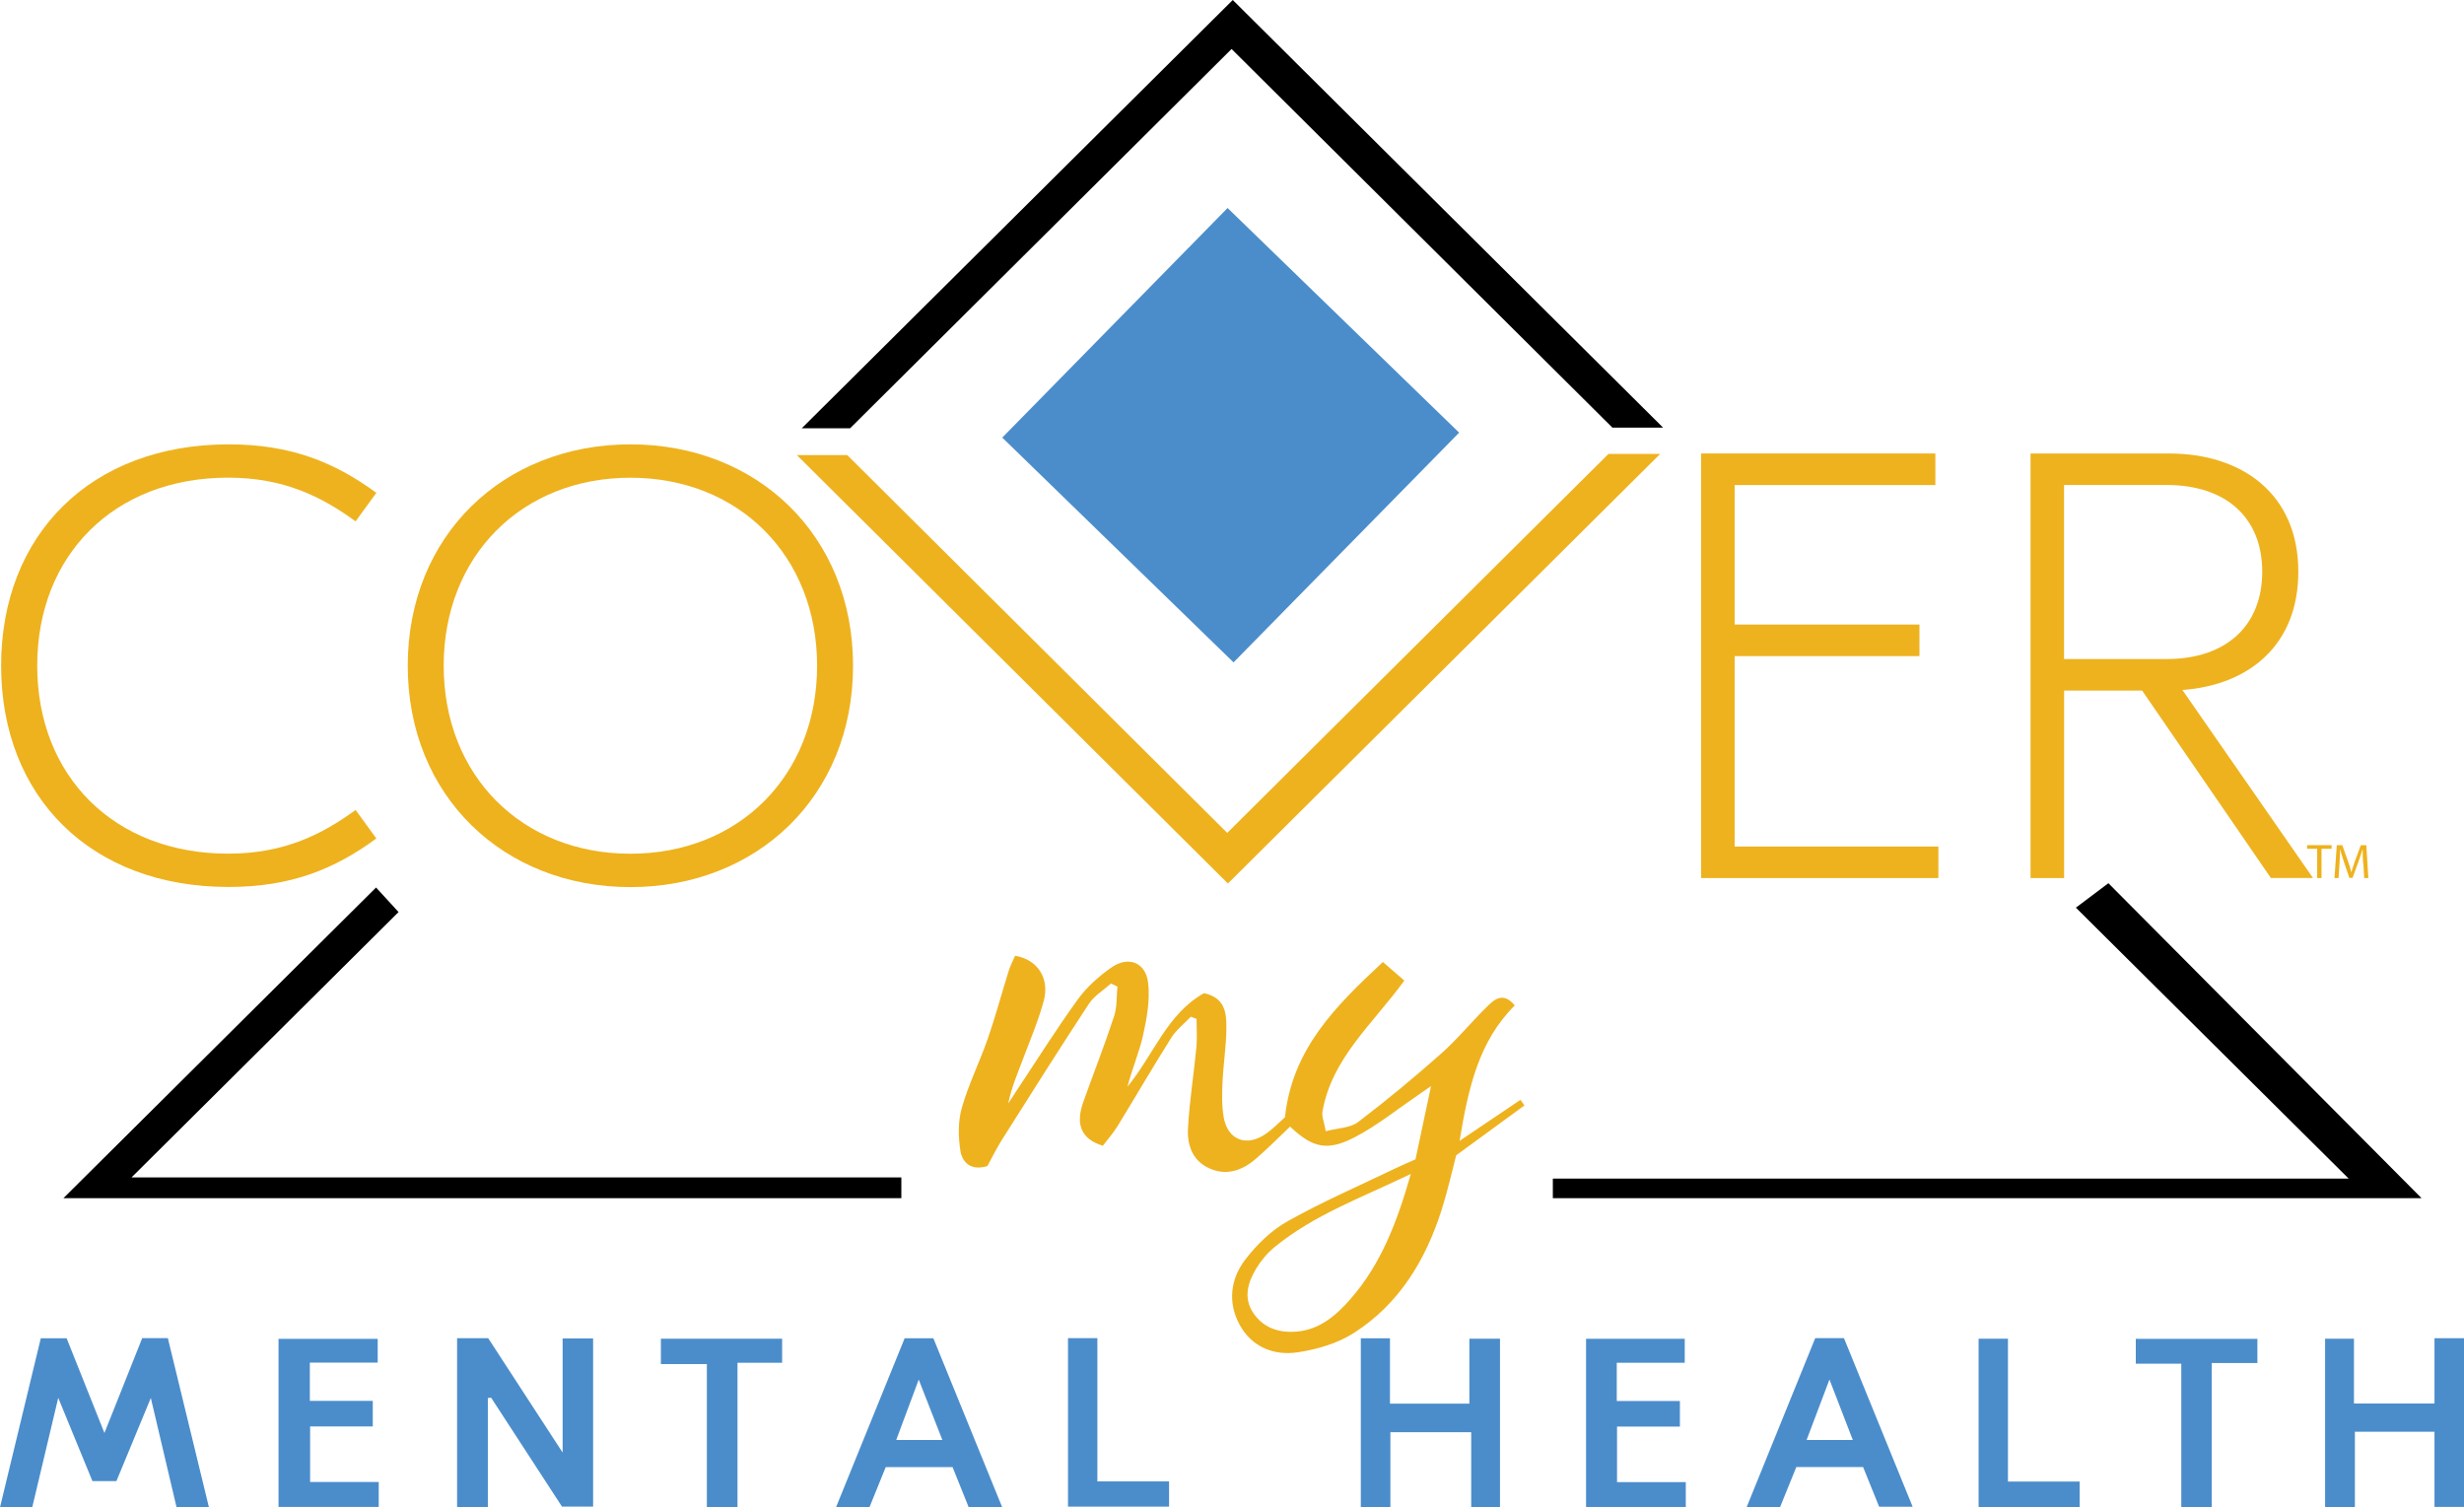
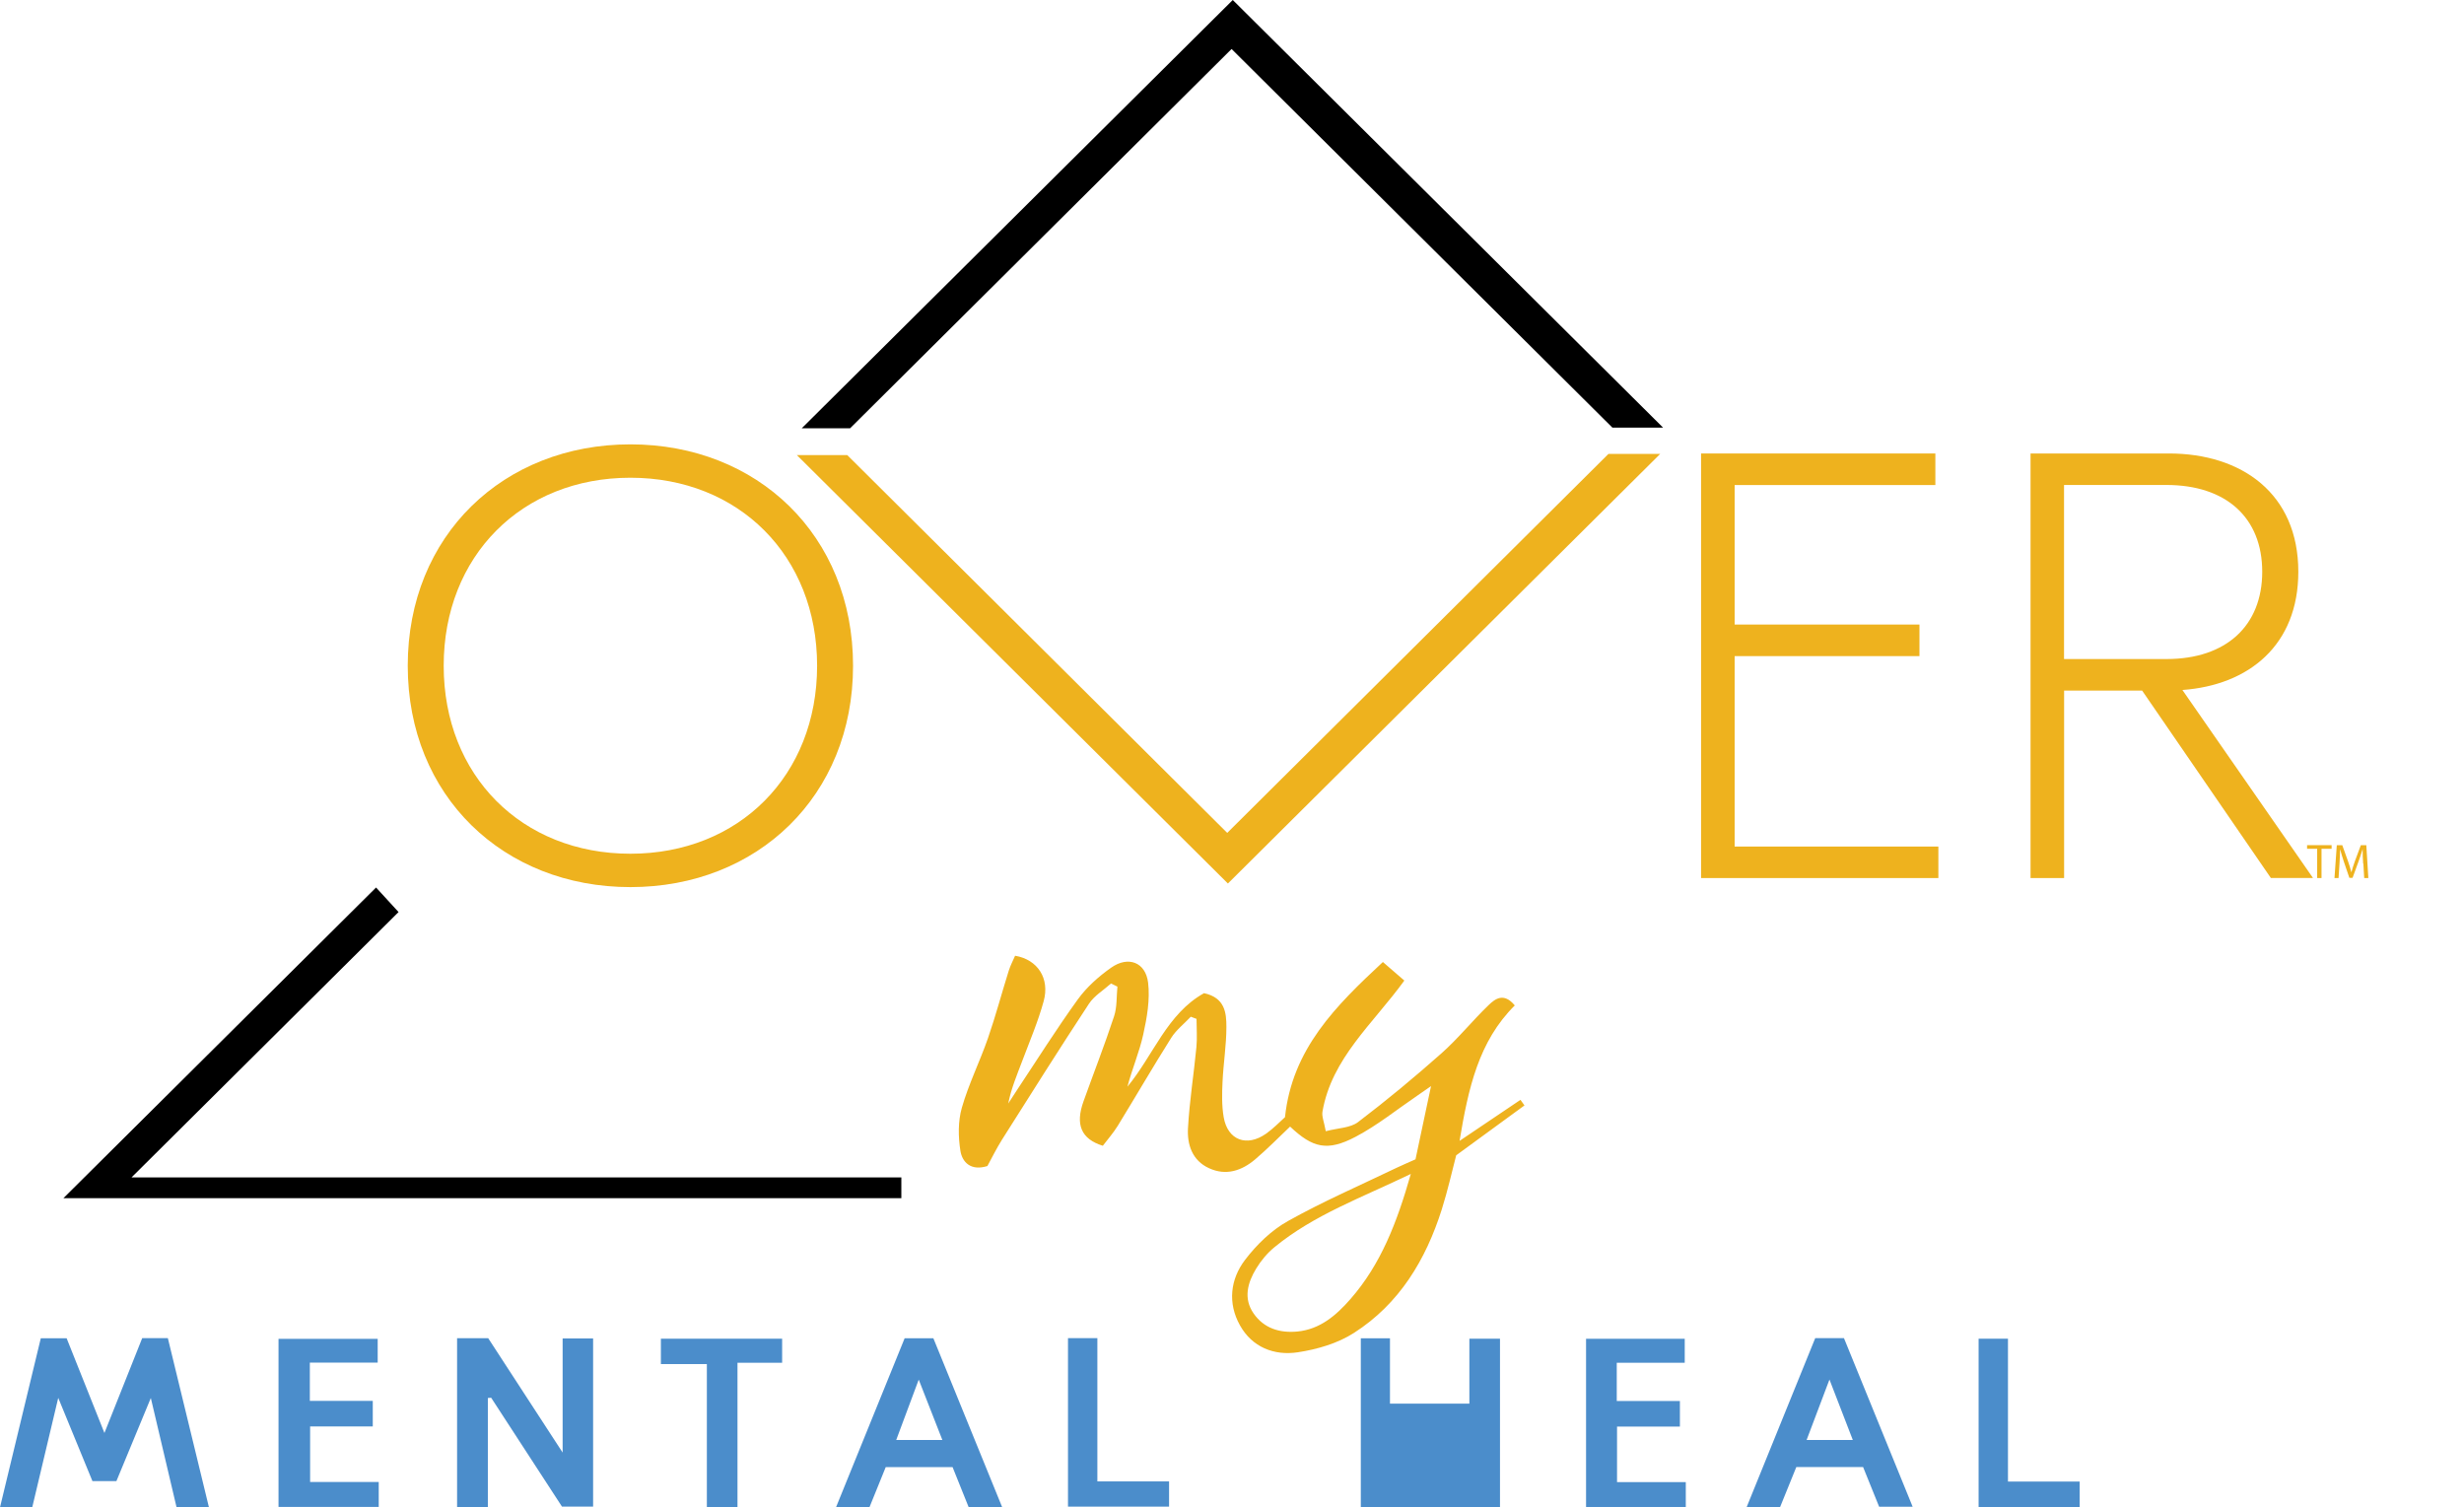
<svg xmlns="http://www.w3.org/2000/svg" width="170" height="104" viewBox="0 0 170 104" fill="none">
  <g clip-path="url(#clip0_233_78)">
-     <path d="M100.671 29.85C95.328 35.292 90.116 40.599 85.106 45.7C79.686 40.431 74.328 35.225 69.15 30.191C74.411 24.836 79.623 19.523 84.695 14.351C90.135 19.629 95.493 24.826 100.671 29.85Z" fill="#4B8DCB" />
    <path d="M97.664 79.968C97.997 78.391 98.336 76.804 98.732 74.934C98.273 75.251 98.041 75.42 97.804 75.578C96.387 76.54 95.038 77.636 93.529 78.429C91.576 79.458 90.565 79.198 89.008 77.727C88.211 78.482 87.442 79.271 86.605 79.982C85.677 80.77 84.594 81.141 83.414 80.597C82.249 80.064 81.9 78.963 81.963 77.838C82.065 75.973 82.365 74.117 82.544 72.252C82.606 71.608 82.553 70.949 82.553 70.295C82.423 70.247 82.287 70.199 82.157 70.146C81.702 70.632 81.151 71.055 80.803 71.608C79.541 73.612 78.351 75.66 77.114 77.679C76.804 78.179 76.408 78.626 76.088 79.049C74.58 78.583 74.183 77.573 74.754 75.987C75.455 74.03 76.214 72.093 76.862 70.122C77.075 69.483 77.027 68.757 77.094 68.069C76.949 67.997 76.799 67.925 76.654 67.853C76.142 68.314 75.499 68.694 75.131 69.252C73.091 72.353 71.113 75.497 69.13 78.631C68.744 79.246 68.424 79.9 68.125 80.448C66.969 80.809 66.389 80.174 66.263 79.405C66.108 78.434 66.094 77.362 66.36 76.429C66.829 74.79 67.603 73.242 68.163 71.627C68.695 70.093 69.111 68.516 69.6 66.963C69.716 66.598 69.899 66.257 70.035 65.939C71.597 66.204 72.438 67.507 72.007 69.074C71.621 70.483 71.04 71.838 70.523 73.213C70.165 74.16 69.769 75.093 69.561 76.136C69.754 75.843 69.943 75.545 70.136 75.251C71.538 73.141 72.883 70.997 74.367 68.944C74.976 68.103 75.803 67.367 76.664 66.761C77.834 65.935 79.038 66.382 79.212 67.795C79.352 68.963 79.135 70.209 78.874 71.382C78.608 72.593 78.105 73.752 77.786 74.973C79.584 72.8 80.513 69.944 83.071 68.521C84.521 68.838 84.613 69.882 84.613 70.853C84.613 72.112 84.405 73.372 84.347 74.636C84.308 75.444 84.289 76.275 84.425 77.069C84.695 78.66 86.011 79.16 87.355 78.213C87.853 77.862 88.278 77.415 88.656 77.078C89.153 72.367 92.156 69.401 95.41 66.372C95.952 66.843 96.387 67.218 96.89 67.651C94.734 70.627 91.881 73.002 91.242 76.694C91.184 77.021 91.349 77.386 91.47 78.045C92.311 77.823 93.162 77.823 93.699 77.415C95.676 75.91 97.596 74.319 99.453 72.67C100.613 71.641 101.59 70.415 102.712 69.338C103.157 68.91 103.751 68.454 104.51 69.367C102.011 71.853 101.305 75.078 100.7 78.713C102.262 77.66 103.582 76.771 104.902 75.881C104.994 76.011 105.086 76.136 105.178 76.266C103.679 77.362 102.175 78.463 100.468 79.708C100.188 80.775 99.888 82.126 99.472 83.444C98.37 86.919 96.547 89.958 93.413 91.962C92.292 92.683 90.875 93.097 89.535 93.299C87.906 93.544 86.388 92.948 85.546 91.433C84.695 89.909 84.879 88.265 85.899 86.924C86.697 85.876 87.722 84.876 88.863 84.242C91.286 82.886 93.853 81.775 96.358 80.569C96.764 80.376 97.175 80.203 97.668 79.982V79.968H97.664ZM97.33 80.996C93.931 82.636 90.653 83.814 87.94 86.04C87.442 86.443 87.007 86.967 86.673 87.515C86.078 88.491 85.769 89.578 86.489 90.616C87.2 91.645 88.288 91.981 89.507 91.866C91.088 91.712 92.195 90.741 93.177 89.621C95.265 87.232 96.377 84.362 97.335 81.001H97.33V80.996Z" fill="#EEB21E" />
    <path d="M58.652 29.547H55.316C65.175 19.754 75.18 9.812 85.053 0C94.782 9.668 104.776 19.6 114.742 29.503H111.246C102.572 20.879 93.757 12.12 84.971 3.38C76.137 12.163 67.346 20.903 58.652 29.547Z" fill="black" />
    <path d="M84.715 60.953C74.967 51.266 64.987 41.349 54.977 31.397H58.454C67.158 40.051 75.948 48.791 84.671 57.463C93.558 48.627 102.368 39.868 110.975 31.315H114.544C104.685 41.113 94.7 51.036 84.72 60.953H84.715Z" fill="#EEB21E" />
-     <path d="M167.07 82.664H107.136V81.313H162.041C155.823 75.136 149.614 68.968 143.222 62.622C144.223 61.872 144.861 61.386 145.466 60.935C152.607 68.117 159.918 75.472 167.07 82.664Z" fill="black" />
    <path d="M62.187 81.231V82.664H4.376C11.527 75.559 18.732 68.4 25.946 61.232C26.343 61.66 26.884 62.256 27.498 62.925C21.522 68.867 15.42 74.924 9.076 81.231H62.192H62.187Z" fill="black" />
    <path d="M14.414 103.985H12.18C11.614 101.586 11.053 99.216 10.406 96.452C9.53 98.572 8.786 100.37 8.031 102.187H6.378C5.652 100.418 4.903 98.596 4.018 96.442C3.365 99.197 2.795 101.586 2.224 103.995H0C0.948 100.067 1.876 96.216 2.814 92.332H4.598C5.42 94.389 6.257 96.495 7.205 98.865C8.133 96.534 8.97 94.442 9.811 92.322H11.581C12.509 96.154 13.447 100.009 14.414 103.985Z" fill="#4B8DCB" />
    <path d="M33.663 103.985H31.536V92.327H33.683C35.293 94.803 36.956 97.356 38.818 100.216V92.346H40.921V103.947H38.774C37.174 101.485 35.53 98.962 33.886 96.433C33.809 96.433 33.736 96.447 33.659 96.452V103.98H33.663V103.985Z" fill="#4B8DCB" />
-     <path d="M93.887 92.332H95.899V96.841H101.377V92.361H103.49V103.976H101.503V98.812H95.928V103.99H93.887V92.337V92.332Z" fill="#4B8DCB" />
-     <path d="M162.467 103.976H160.417V92.361H162.409V96.832H167.964V92.327H170V103.966H167.964V98.779H162.472V103.976H162.467Z" fill="#4B8DCB" />
+     <path d="M93.887 92.332H95.899V96.841H101.377V92.361H103.49V103.976H101.503H95.928V103.99H93.887V92.337V92.332Z" fill="#4B8DCB" />
    <path d="M69.15 104H66.838C66.481 103.106 66.108 102.178 65.722 101.221H61.109C60.736 102.144 60.369 103.048 59.987 103.99H57.68C59.286 100.038 60.848 96.192 62.414 92.332H64.397C65.959 96.159 67.515 99.99 69.15 104ZM65.016 99.346C64.46 97.928 63.976 96.688 63.386 95.183C62.801 96.75 62.332 98.01 61.834 99.346H65.016Z" fill="#4B8DCB" />
    <path d="M125.239 92.322H127.222C128.789 96.163 130.346 99.995 131.961 103.956H129.649C129.301 103.096 128.929 102.163 128.542 101.216H123.934C123.552 102.154 123.184 103.057 122.807 103.995H120.501C122.097 100.067 123.644 96.245 125.239 92.322ZM127.831 99.346C127.294 97.957 126.806 96.687 126.221 95.178C125.641 96.712 125.157 97.986 124.645 99.346H127.831Z" fill="#4B8DCB" />
    <path d="M26.058 92.371V94.01H21.377V96.65H25.719V98.414H21.396V102.246H26.13V103.967H19.216V92.371H26.058Z" fill="#4B8DCB" />
    <path d="M116.236 92.366V94.02H111.546V96.659H115.902V98.424H111.565V102.255H116.309V103.971H109.428V92.366H116.241H116.236Z" fill="#4B8DCB" />
    <path d="M50.882 103.991H48.769V94.111H45.597V92.361H53.962V94.02H50.882V103.995V103.991Z" fill="#4B8DCB" />
-     <path d="M155.745 92.366V94.039H152.598V103.986H150.494V94.087H147.356V92.371H155.75L155.745 92.366Z" fill="#4B8DCB" />
    <path d="M73.685 92.322H75.711V102.206H80.658V103.947H73.685V92.322Z" fill="#4B8DCB" />
    <path d="M143.483 103.991H136.511V92.361H138.537V102.217H143.483V103.995V103.991Z" fill="#4B8DCB" />
-     <path d="M0.077 45.931C0.077 36.892 6.267 30.657 15.778 30.657C20.028 30.657 23.06 31.869 25.966 34.003L24.534 35.969C22.175 34.253 19.569 32.955 15.739 32.955C7.867 32.955 2.568 38.311 2.568 45.926C2.568 53.541 7.872 58.896 15.739 58.896C19.569 58.896 22.18 57.598 24.534 55.882L25.966 57.848C23.06 59.983 20.033 61.194 15.778 61.194C6.267 61.204 0.077 54.969 0.077 45.931Z" fill="#EEB21E" />
    <path d="M58.855 45.931C58.855 54.925 52.246 61.204 43.494 61.204C34.742 61.204 28.132 54.925 28.132 45.931C28.132 36.936 34.742 30.657 43.494 30.657C52.246 30.657 58.855 36.936 58.855 45.931ZM30.612 45.931C30.612 53.507 35.999 58.901 43.494 58.901C50.988 58.901 56.375 53.502 56.375 45.931C56.375 38.359 50.988 32.96 43.494 32.96C35.999 32.96 30.612 38.359 30.612 45.931Z" fill="#EEB21E" />
    <path d="M133.735 58.401V60.579H117.363V31.287H133.527V33.465H119.679V43.089H132.43V45.267H119.679V58.406H133.735V58.401Z" fill="#EEB21E" />
    <path d="M147.796 47.647H142.41V60.579H140.094V31.287H149.648C154.657 31.287 158.569 34.051 158.569 39.445C158.569 44.508 155.16 47.272 150.572 47.604L159.58 60.574H156.674L147.791 47.642H147.796V47.647ZM142.405 45.469H149.474C153.599 45.469 156.079 43.166 156.079 39.445C156.079 35.724 153.594 33.46 149.474 33.46H142.405V45.469Z" fill="#EEB21E" />
    <path d="M159.87 58.56H159.174V58.31H160.866V58.56H160.17V60.579H159.87V58.56Z" fill="#EEB21E" />
    <path d="M163.042 59.584C163.023 59.266 163.003 58.886 163.008 58.603H162.999C162.921 58.867 162.825 59.151 162.713 59.463L162.312 60.564H162.09L161.722 59.483C161.616 59.16 161.524 58.872 161.456 58.603H161.451C161.446 58.886 161.427 59.266 161.408 59.608L161.345 60.579H161.064L161.224 58.31H161.601L161.993 59.406C162.09 59.684 162.167 59.934 162.225 60.17H162.235C162.293 59.939 162.375 59.694 162.476 59.406L162.883 58.31H163.26L163.4 60.579H163.115L163.057 59.584H163.042Z" fill="#EEB21E" />
  </g>
  <defs>
    <clipPath id="clip0_233_78">
      <rect width="170" height="104" fill="white" />
    </clipPath>
  </defs>
</svg>